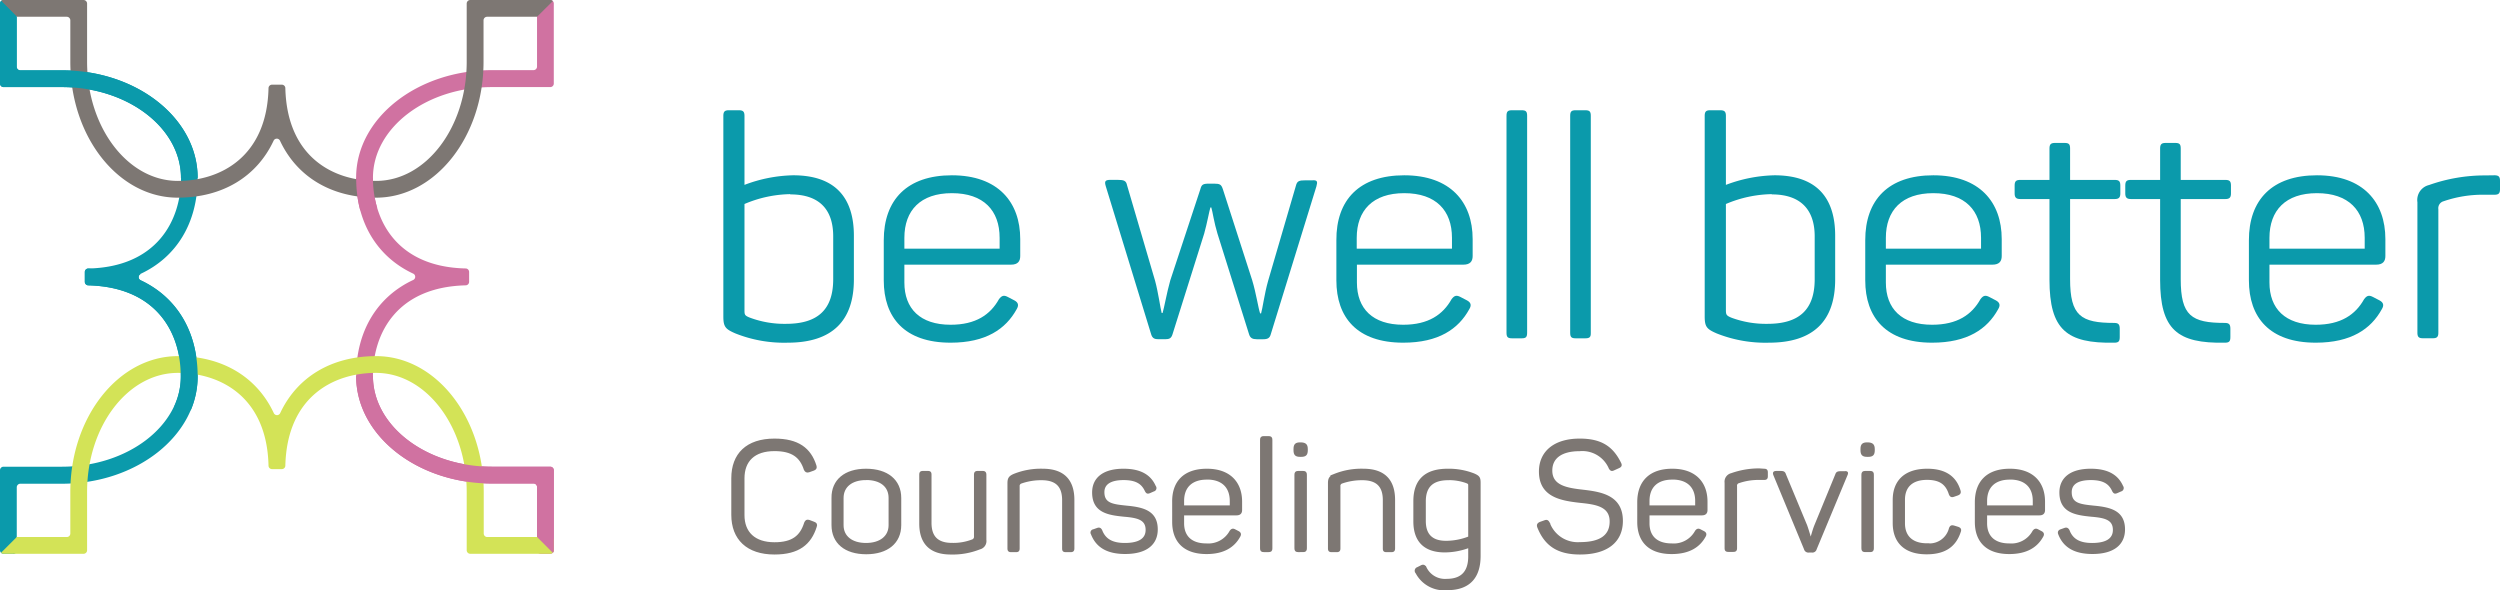
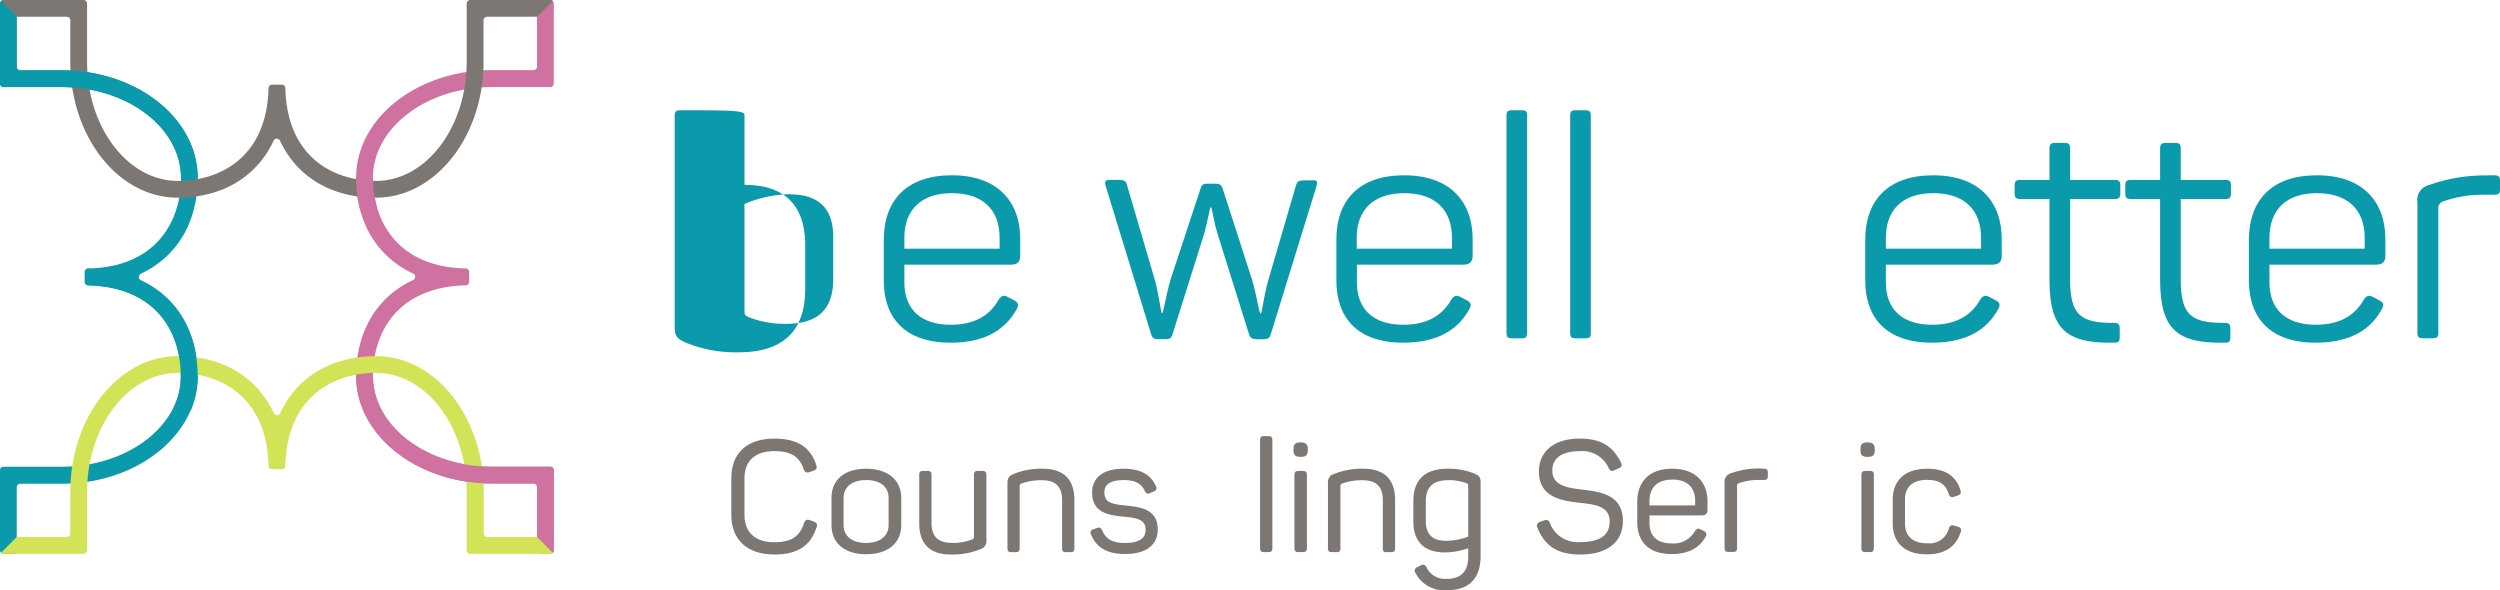
<svg xmlns="http://www.w3.org/2000/svg" viewBox="0 0 383.22 90.47">
  <defs>
    <style>.cls-1{fill:#d072a1;}.cls-2{fill:#0b9aab;}.cls-3,.cls-5{fill:#7d7773;}.cls-4{fill:#d3e357;}.cls-5{stroke:#7d7773;stroke-miterlimit:10;stroke-width:0.3px;}</style>
  </defs>
  <g id="Layer_2" data-name="Layer 2">
    <g id="Layer_1-2" data-name="Layer 1">
      <path class="cls-1" d="M82.87,0h1.48a.54.54,0,0,1,.54.55V12.81a.54.54,0,0,1-.54.54H75.41c-10.06,0-18.24,6.24-18.24,13.91,0,6.61,3.74,13.66,14.2,13.89a.54.54,0,0,1,.54.54V43.2a.54.54,0,0,1-.54.54C60.91,44,57.17,51,57.17,57.64c0,7.66,8.18,13.9,18.24,13.9h8.94a.55.55,0,0,1,.54.55V84.35a.54.54,0,0,1-.54.54H82.87a.55.55,0,0,1-.55-.54V74.66a.55.55,0,0,0-.54-.55H75.41c-11.48,0-20.82-7.39-20.82-16.47,0-6.91,3.25-12.14,8.72-14.71a.54.54,0,0,0,0-1c-5.47-2.57-8.72-7.79-8.72-14.7,0-9.09,9.34-16.48,20.82-16.48h6.37a.54.54,0,0,0,.54-.55V.55A.55.55,0,0,1,82.87,0" />
      <path class="cls-2" d="M2,84.89H.55A.54.54,0,0,1,0,84.35V72.09a.54.54,0,0,1,.55-.55H9.48c10.06,0,18.25-6.23,18.25-13.9C27.73,51,24,44,13.52,43.74A.54.54,0,0,1,13,43.2V41.69a.54.54,0,0,1,.54-.53c10.46-.24,14.21-7.29,14.21-13.9,0-7.67-8.19-13.91-18.25-13.91H.55A.55.55,0,0,1,0,12.81V.55A.55.55,0,0,1,.55,0H2a.54.54,0,0,1,.54.55v9.68a.55.55,0,0,0,.55.55H9.48C21,10.78,30.3,18.17,30.3,27.26c0,6.91-3.24,12.13-8.71,14.7a.54.54,0,0,0,0,1c5.47,2.57,8.71,7.8,8.71,14.71,0,9.08-9.34,16.48-20.82,16.48H3.12a.55.55,0,0,0-.55.54v9.69a.54.54,0,0,1-.54.54" />
      <path class="cls-3" d="M.18.14A.56.56,0,0,1,.55,0H12.81a.55.55,0,0,1,.54.55V9.48c0,10.06,6.24,18.25,13.91,18.25,6.61,0,13.66-3.75,13.9-14.21a.54.54,0,0,1,.53-.54H43.2a.54.54,0,0,1,.54.54C44,24,51,27.73,57.64,27.73c7.67,0,13.9-8.19,13.9-18.25V.55A.55.55,0,0,1,72.09,0H84.35a.51.51,0,0,1,.39.17l-2.42,2.4H74.66a.55.55,0,0,0-.54.55V9.48c0,11.48-7.4,20.82-16.48,20.82-6.91,0-12.14-3.24-14.71-8.71a.54.54,0,0,0-1,0c-2.57,5.47-7.79,8.71-14.7,8.71C18.17,30.3,10.78,21,10.78,9.48V3.12a.55.55,0,0,0-.54-.55l-7.67,0Z" />
      <path class="cls-1" d="M57.17,27.26a16.12,16.12,0,0,0,.65,4.62l-2.6.37a19.38,19.38,0,0,1-.62-5Z" />
      <path class="cls-4" d="M84.89,82.87v1.48a.54.54,0,0,1-.54.54H72.09a.55.55,0,0,1-.55-.54V75.41c0-10.06-6.23-18.25-13.9-18.25C51,57.16,44,60.91,43.74,71.37a.54.54,0,0,1-.53.54H41.69a.54.54,0,0,1-.53-.54c-.24-10.46-7.29-14.21-13.9-14.21-7.67,0-13.91,8.19-13.91,18.25v8.94a.54.54,0,0,1-.54.54H.55a.57.57,0,0,1-.39-.16l2.41-2.41h7.66a.54.54,0,0,0,.55-.54V75.41c0-11.48,7.39-20.82,16.48-20.82,6.91,0,12.13,3.25,14.7,8.71a.54.54,0,0,0,1,0c2.57-5.46,7.8-8.71,14.71-8.71,9.09,0,16.48,9.34,16.48,20.82v6.37a.54.54,0,0,0,.54.54h9.69a.55.55,0,0,1,.54.55" />
      <path class="cls-2" d="M21.59,42a.54.54,0,0,0,0,1c5.47,2.57,8.71,7.8,8.71,14.71a13.27,13.27,0,0,1-1.06,5.19l-2.54-.58a10.89,10.89,0,0,0,1-4.61C27.73,51,24,44,13.52,43.74A.55.55,0,0,1,13,43.2V41.69a.54.54,0,0,1,.54-.53" />
      <path class="cls-1" d="M57.17,57.64c0,7.66,8.18,13.9,18.24,13.9h8.94a.55.55,0,0,1,.55.55V84.35a.5.5,0,0,1-.16.39l-2.41-2.42V74.66a.54.54,0,0,0-.54-.54H75.41c-11.48,0-20.82-7.4-20.82-16.48Z" />
      <path class="cls-2" d="M27.73,27.26c0-7.67-8.18-13.91-18.24-13.91H.55A.55.55,0,0,1,0,12.81V.55A.57.57,0,0,1,.17.15l2.4,2.42v7.66a.55.55,0,0,0,.55.55H9.49C21,10.78,30.3,18.17,30.3,27.26Z" />
      <path class="cls-5" d="M118.72,67.38c3.62,0,5.46,1.42,6.28,4,.12.35,0,.5-.28.61l-.73.26c-.33.1-.47,0-.62-.28C122.74,70,121.44,69,118.72,69c-3.12,0-4.75,1.61-4.75,4.33v5.62c0,2.69,1.66,4.32,4.75,4.32,2.79,0,4.06-1.06,4.7-3.12.14-.33.29-.4.62-.3l.73.28c.31.12.4.26.28.59-.83,2.64-2.64,4.13-6.33,4.13-4.16,0-6.47-2.24-6.47-5.93V73.31C112.25,69.62,114.49,67.38,118.72,67.38Z" />
      <path class="cls-5" d="M132.75,72C136,72,138,73.64,138,76.33v4.16c0,2.69-2,4.32-5.22,4.32s-5.17-1.63-5.17-4.32V76.33C127.58,73.64,129.54,72,132.75,72Zm0,1.44c-2.17,0-3.59,1.08-3.59,2.9v4.16c0,1.8,1.42,2.88,3.59,2.88s3.61-1.08,3.61-2.88V76.33C136.36,74.51,135,73.43,132.75,73.43Z" />
      <path class="cls-5" d="M151.05,72.77v10a1.16,1.16,0,0,1-.89,1.3,11.12,11.12,0,0,1-4.42.78c-3.24,0-4.68-1.7-4.68-4.6V72.77c0-.33.1-.43.43-.43h.73c.33,0,.42.1.42.43v7.37c0,2.12,1,3.23,3.31,3.23a8.14,8.14,0,0,0,3.07-.52.59.59,0,0,0,.43-.66V72.77c0-.33.12-.43.42-.43h.76C150.91,72.34,151.05,72.44,151.05,72.77Z" />
      <path class="cls-5" d="M159.84,72c3.26,0,4.7,1.72,4.7,4.63v7.44c0,.33-.12.42-.43.42h-.73c-.33,0-.42-.09-.42-.42v-7.4c0-2.12-1-3.21-3.31-3.21a9.34,9.34,0,0,0-3.14.52.55.55,0,0,0-.36.59v9.5c0,.33-.11.42-.42.42H155c-.3,0-.42-.09-.42-.42v-10c0-.73.19-1,.9-1.3A11,11,0,0,1,159.84,72Z" />
      <path class="cls-5" d="M172.22,72c2.71,0,4.13,1,4.81,2.57a.38.38,0,0,1-.21.62l-.59.26c-.33.14-.43.07-.59-.22-.5-1.08-1.35-1.79-3.4-1.79s-3.1.71-3.1,2c0,1.87,1.49,2,3.57,2.22,2.58.24,4.61.78,4.61,3.5,0,2.2-1.59,3.61-4.85,3.61-2.59,0-4.32-.89-5.1-2.93a.36.36,0,0,1,.26-.56l.62-.22c.28-.09.42,0,.56.26.57,1.49,1.78,2.06,3.62,2.06,2.26,0,3.33-.78,3.33-2.15,0-1.68-1.37-2-3.43-2.17-2.38-.24-4.77-.57-4.77-3.57C167.56,73.36,169.12,72,172.22,72Z" />
-       <path class="cls-5" d="M185,72c3.54,0,5.25,2.05,5.25,4.89v1.3c0,.4-.19.66-.71.66h-8.18v1.37c0,2,1.21,3.23,3.55,3.23a3.87,3.87,0,0,0,3.71-2c.21-.28.37-.33.68-.16l.5.26c.3.16.35.37.16.68-.82,1.49-2.34,2.55-5,2.55-3.55,0-5.13-1.93-5.13-4.77V77C179.77,73.85,181.57,72,185,72Zm0,1.37c-2.41,0-3.64,1.32-3.64,3.42v.83h7.3v-.83C188.65,74.68,187.42,73.36,185,73.36Z" />
      <path class="cls-5" d="M194.46,84.48h-.73c-.33,0-.43-.09-.43-.42V67.43c0-.33.1-.43.43-.43h.73c.33,0,.43.1.43.43V84.06C194.89,84.39,194.79,84.48,194.46,84.48Z" />
      <path class="cls-5" d="M200.32,68.87V69c0,.67-.21.88-.87.88h-.15c-.66,0-.87-.21-.87-.88v-.16c0-.66.21-.88.87-.88h.15C200.11,68,200.32,68.21,200.32,68.87Zm-.14,3.9V84.06c0,.33-.12.42-.43.42H199c-.31,0-.43-.09-.43-.42V72.77c0-.33.12-.43.43-.43h.75C200.06,72.34,200.18,72.44,200.18,72.77Z" />
      <path class="cls-5" d="M209,72c3.26,0,4.7,1.72,4.7,4.63v7.44c0,.33-.12.42-.42.42h-.74c-.33,0-.42-.09-.42-.42v-7.4c0-2.12-1-3.21-3.31-3.21a9.38,9.38,0,0,0-3.14.52.54.54,0,0,0-.35.59v9.5c0,.33-.12.42-.43.42h-.76c-.3,0-.42-.09-.42-.42v-10c0-.73.19-1,.9-1.3A11,11,0,0,1,209,72Z" />
      <path class="cls-5" d="M221.91,72a10.58,10.58,0,0,1,4,.71c.75.33.9.51.9,1.29V85.21c0,3.07-1.4,5.11-5,5.11a4.78,4.78,0,0,1-4.68-2.53.43.43,0,0,1,.17-.71l.52-.26c.33-.19.5-.12.69.17a3.29,3.29,0,0,0,3.25,1.89c2.44,0,3.45-1.35,3.45-3.59V83.82a10.68,10.68,0,0,1-3.73.71c-3.23,0-4.68-1.73-4.68-4.61V76.83C216.8,73.69,218.43,72,221.91,72Zm.09,1.46c-2.46,0-3.59,1.14-3.59,3.4v3c0,2.05,1,3.19,3.26,3.19a9.79,9.79,0,0,0,3.54-.69V74.51c0-.37,0-.44-.45-.61A8,8,0,0,0,222,73.45Z" />
      <path class="cls-5" d="M242.15,67.38c3.26,0,5,1.16,6.21,3.64.16.31.07.47-.26.61l-.73.33c-.31.15-.43.1-.62-.21a4.56,4.56,0,0,0-4.6-2.74c-2.79,0-4.35,1.11-4.35,3.12,0,2.43,2.39,2.81,4.89,3.09,2.83.33,5.93.88,5.93,4.63,0,3.1-2.22,5-6.43,5-3.42,0-5.31-1.32-6.4-4.06-.12-.35,0-.5.29-.64l.73-.26c.33-.12.45,0,.61.29a4.72,4.72,0,0,0,4.77,3.07c3.1,0,4.7-1.09,4.7-3.31,0-2.41-2.22-2.76-4.6-3-2.93-.33-6.24-.83-6.24-4.66C236.05,69.32,238.25,67.38,242.15,67.38Z" />
      <path class="cls-5" d="M256.34,72c3.54,0,5.25,2.05,5.25,4.89v1.3c0,.4-.19.66-.71.66H252.7v1.37c0,2,1.21,3.23,3.55,3.23a3.87,3.87,0,0,0,3.71-2c.21-.28.37-.33.68-.16l.5.26c.3.16.35.37.16.68-.83,1.49-2.34,2.55-5.05,2.55-3.55,0-5.13-1.93-5.13-4.77V77C251.12,73.85,252.92,72,256.34,72Zm0,1.37c-2.41,0-3.64,1.32-3.64,3.42v.83H260v-.83C260,74.68,258.77,73.36,256.34,73.36Z" />
      <path class="cls-5" d="M270.42,72c.33,0,.42.12.42.42V73c0,.3-.09.42-.42.42h-.78a9.18,9.18,0,0,0-3.12.5.54.54,0,0,0-.4.61v9.5c0,.33-.12.42-.43.42h-.75c-.31,0-.43-.09-.43-.42V74a1.19,1.19,0,0,1,.9-1.32,12.54,12.54,0,0,1,4.28-.73Z" />
-       <path class="cls-5" d="M283.05,72.81l-4.72,11.34a.53.53,0,0,1-.59.4h-.45a.54.54,0,0,1-.61-.4L272,72.84c-.16-.4-.07-.5.36-.5h.54c.49,0,.61.07.73.43l3.24,7.79c.3.83.54,1.75.66,2.06h.07c.12-.29.33-1.21.64-2l3.21-7.81c.12-.36.24-.43.76-.43h.56C283.12,72.34,283.22,72.44,283.05,72.81Z" />
      <path class="cls-5" d="M287.23,68.87V69c0,.67-.21.88-.87.88h-.14c-.66,0-.88-.21-.88-.88v-.16c0-.66.22-.88.88-.88h.14C287,68,287.23,68.21,287.23,68.87Zm-.14,3.9V84.06c0,.33-.12.42-.42.42h-.76c-.31,0-.43-.09-.43-.42V72.77c0-.33.12-.43.43-.43h.76C287,72.34,287.09,72.44,287.09,72.77Z" />
      <path class="cls-5" d="M295.43,72c2.88,0,4.35,1.25,4.94,3.19.11.35,0,.49-.29.61l-.61.21c-.33.12-.47,0-.59-.28-.5-1.56-1.47-2.32-3.5-2.32-2.34,0-3.52,1.21-3.52,3.19v3.62c0,2,1.21,3.21,3.52,3.21A3.23,3.23,0,0,0,298.9,81c.14-.33.26-.38.61-.29l.62.19c.31.12.42.26.28.62-.71,2.15-2.26,3.3-5.08,3.3-3.37,0-5.05-1.77-5.05-4.65V76.64C290.28,73.78,292,72,295.43,72Z" />
-       <path class="cls-5" d="M308.09,72c3.54,0,5.24,2.05,5.24,4.89v1.3c0,.4-.19.66-.71.66h-8.17v1.37c0,2,1.21,3.23,3.54,3.23a3.85,3.85,0,0,0,3.71-2c.22-.28.38-.33.69-.16l.49.26c.31.16.36.37.17.68-.83,1.49-2.34,2.55-5.06,2.55-3.54,0-5.12-1.93-5.12-4.77V77C302.87,73.85,304.66,72,308.09,72Zm0,1.37c-2.41,0-3.64,1.32-3.64,3.42v.83h7.3v-.83C311.75,74.68,310.52,73.36,308.09,73.36Z" />
-       <path class="cls-5" d="M320.49,72c2.71,0,4.13,1,4.82,2.57a.39.39,0,0,1-.22.62l-.59.26c-.33.14-.42.07-.59-.22-.49-1.08-1.34-1.79-3.4-1.79s-3.09.71-3.09,2c0,1.87,1.48,2,3.56,2.22,2.58.24,4.61.78,4.61,3.5,0,2.2-1.58,3.61-4.84,3.61-2.6,0-4.33-.89-5.11-2.93-.11-.28,0-.47.26-.56l.62-.22c.28-.09.42,0,.57.26.56,1.49,1.77,2.06,3.61,2.06,2.27,0,3.33-.78,3.33-2.15,0-1.68-1.37-2-3.43-2.17-2.38-.24-4.77-.57-4.77-3.57C315.83,73.36,317.39,72,320.49,72Z" />
-       <path class="cls-2" d="M114.12,17.76V28.34a22.08,22.08,0,0,1,7.46-1.47c6.47,0,9.31,3.45,9.31,9.26v6.71c0,6.28-3.26,9.69-10.16,9.69a20.16,20.16,0,0,1-8-1.42c-1.52-.66-1.85-1-1.85-2.6V17.76c0-.67.24-.86.85-.86h1.52C113.88,16.9,114.12,17.09,114.12,17.76Zm7,12a18.63,18.63,0,0,0-7,1.51V47.47c0,.76,0,.9.85,1.23a15.1,15.1,0,0,0,5.52.94c5,0,7.23-2.31,7.23-6.85V36.23C127.72,32.12,125.6,29.8,121.15,29.8Z" />
+       <path class="cls-2" d="M114.12,17.76V28.34c6.47,0,9.31,3.45,9.31,9.26v6.71c0,6.28-3.26,9.69-10.16,9.69a20.16,20.16,0,0,1-8-1.42c-1.52-.66-1.85-1-1.85-2.6V17.76c0-.67.24-.86.85-.86h1.52C113.88,16.9,114.12,17.09,114.12,17.76Zm7,12a18.63,18.63,0,0,0-7,1.51V47.47c0,.76,0,.9.85,1.23a15.1,15.1,0,0,0,5.52.94c5,0,7.23-2.31,7.23-6.85V36.23C127.72,32.12,125.6,29.8,121.15,29.8Z" />
      <path class="cls-2" d="M145.91,26.87c7.08,0,10.48,4.11,10.48,9.78v2.6c0,.8-.37,1.32-1.41,1.32H138.63v2.74c0,4,2.41,6.47,7.09,6.47,3.87,0,6.09-1.55,7.41-3.92.43-.56.76-.66,1.37-.33l1,.52c.61.33.7.76.33,1.37-1.66,3-4.68,5.11-10.11,5.11-7.09,0-10.25-3.88-10.25-9.55V36.84C135.47,30.61,139.06,26.87,145.91,26.87Zm0,2.74c-4.82,0-7.28,2.65-7.28,6.85v1.66h14.6V36.46C153.23,32.26,150.77,29.61,145.91,29.61Z" />
      <path class="cls-2" d="M201.79,28.57l-7,22.68c-.15.57-.48.75-1.14.75h-1c-.66,0-1-.18-1.18-.75L186.62,35.8c-.52-1.7-.75-3.4-.94-4h-.14c-.19.61-.48,2.31-.95,4l-4.86,15.45c-.19.61-.48.75-1.14.75h-1c-.61,0-.94-.14-1.13-.75l-6.95-22.68c-.23-.75-.14-1,.71-1h1.09c1,0,1.32.14,1.46.85l4.3,14.65c.47,1.74.8,4.15,1,4.91h.14c.24-.76.66-3.17,1.18-5L184,29c.19-.71.38-.85,1.37-.85h.71c.94,0,1.13.14,1.37.85l4.49,13.94c.61,2,.94,4.3,1.22,5.1h.15c.23-.76.51-3,1.08-5l4.25-14.55c.19-.75.48-.85,1.51-.85h1C201.93,27.58,202,27.82,201.79,28.57Z" />
      <path class="cls-2" d="M215.25,26.87c7.09,0,10.49,4.11,10.49,9.78v2.6c0,.8-.38,1.32-1.42,1.32H208v2.74c0,4,2.41,6.47,7.09,6.47,3.87,0,6.09-1.55,7.42-3.92.42-.56.75-.66,1.37-.33l1,.52c.61.33.71.76.33,1.37-1.65,3-4.68,5.11-10.11,5.11-7.09,0-10.25-3.88-10.25-9.55V36.84C204.81,30.61,208.4,26.87,215.25,26.87Zm0,2.74c-4.82,0-7.28,2.65-7.28,6.85v1.66h14.6V36.46C222.57,32.26,220.11,29.61,215.25,29.61Z" />
      <path class="cls-2" d="M233.25,51.86h-1.47c-.66,0-.85-.19-.85-.85V17.76c0-.67.19-.86.85-.86h1.47c.66,0,.84.19.84.86V51C234.09,51.67,233.91,51.86,233.25,51.86Z" />
      <path class="cls-2" d="M243,51.86h-1.46c-.66,0-.85-.19-.85-.85V17.76c0-.67.19-.86.85-.86H243c.66,0,.85.19.85.86V51C243.87,51.67,243.68,51.86,243,51.86Z" />
-       <path class="cls-2" d="M264.56,17.76V28.34A22.2,22.2,0,0,1,272,26.87c6.48,0,9.31,3.45,9.31,9.26v6.71c0,6.28-3.26,9.69-10.16,9.69a20.16,20.16,0,0,1-8-1.42c-1.51-.66-1.84-1-1.84-2.6V17.76c0-.67.23-.86.85-.86h1.51C264.32,16.9,264.56,17.09,264.56,17.76Zm7,12a18.69,18.69,0,0,0-7,1.51V47.47c0,.76.05.9.85,1.23a15.16,15.16,0,0,0,5.53.94c5,0,7.23-2.31,7.23-6.85V36.23C278.17,32.12,276,29.8,271.6,29.8Z" />
      <path class="cls-2" d="M296.35,26.87c7.09,0,10.49,4.11,10.49,9.78v2.6c0,.8-.38,1.32-1.42,1.32H289.08v2.74c0,4,2.4,6.47,7.08,6.47,3.88,0,6.1-1.55,7.42-3.92.42-.56.75-.66,1.37-.33l1,.52c.61.33.71.76.33,1.37-1.65,3-4.68,5.11-10.11,5.11-7.08,0-10.25-3.88-10.25-9.55V36.84C285.91,30.61,289.5,26.87,296.35,26.87Zm0,2.74c-4.82,0-7.27,2.65-7.27,6.85v1.66h14.59V36.46C303.67,32.26,301.22,29.61,296.35,29.61Z" />
      <path class="cls-2" d="M317.32,22.76v4.82h6.85c.62,0,.85.19.85.85v1.23c0,.61-.23.85-.85.85h-6.85V42.79c0,5.62,1.66,6.71,6.76,6.71.66,0,.85.24.85.9v1.27c0,.67-.19.86-.85.86-7.28.14-9.92-2-9.92-9.64V30.51h-4.49c-.61,0-.85-.24-.85-.85V28.43c0-.66.24-.85.85-.85h4.49V22.76c0-.66.23-.85.85-.85h1.46C317.13,21.91,317.32,22.1,317.32,22.76Z" />
      <path class="cls-2" d="M334.28,22.76v4.82h6.85c.62,0,.85.19.85.85v1.23c0,.61-.23.85-.85.85h-6.85V42.79c0,5.62,1.65,6.71,6.76,6.71.66,0,.85.24.85.9v1.27c0,.67-.19.86-.85.86-7.28.14-9.92-2-9.92-9.64V30.51h-4.49c-.62,0-.85-.24-.85-.85V28.43c0-.66.23-.85.85-.85h4.49V22.76c0-.66.23-.85.85-.85h1.46C334.09,21.91,334.28,22.1,334.28,22.76Z" />
      <path class="cls-2" d="M355.16,26.87c7.09,0,10.49,4.11,10.49,9.78v2.6c0,.8-.38,1.32-1.42,1.32H347.88v2.74c0,4,2.41,6.47,7.09,6.47,3.87,0,6.09-1.55,7.42-3.92.42-.56.75-.66,1.37-.33l1,.52c.61.33.71.76.33,1.37-1.65,3-4.68,5.11-10.11,5.11-7.09,0-10.25-3.88-10.25-9.55V36.84C344.72,30.61,348.31,26.87,355.16,26.87Zm0,2.74c-4.82,0-7.28,2.65-7.28,6.85v1.66h14.6V36.46C362.48,32.26,360,29.61,355.16,29.61Z" />
      <path class="cls-2" d="M382.37,26.87c.66,0,.85.24.85.85V29c0,.62-.19.85-.85.85h-1.56a18.45,18.45,0,0,0-6.24,1,1.11,1.11,0,0,0-.8,1.23V51c0,.66-.24.85-.85.85h-1.51c-.62,0-.85-.19-.85-.85V31a2.36,2.36,0,0,1,1.79-2.64,25.57,25.57,0,0,1,8.55-1.47Z" />
    </g>
  </g>
</svg>